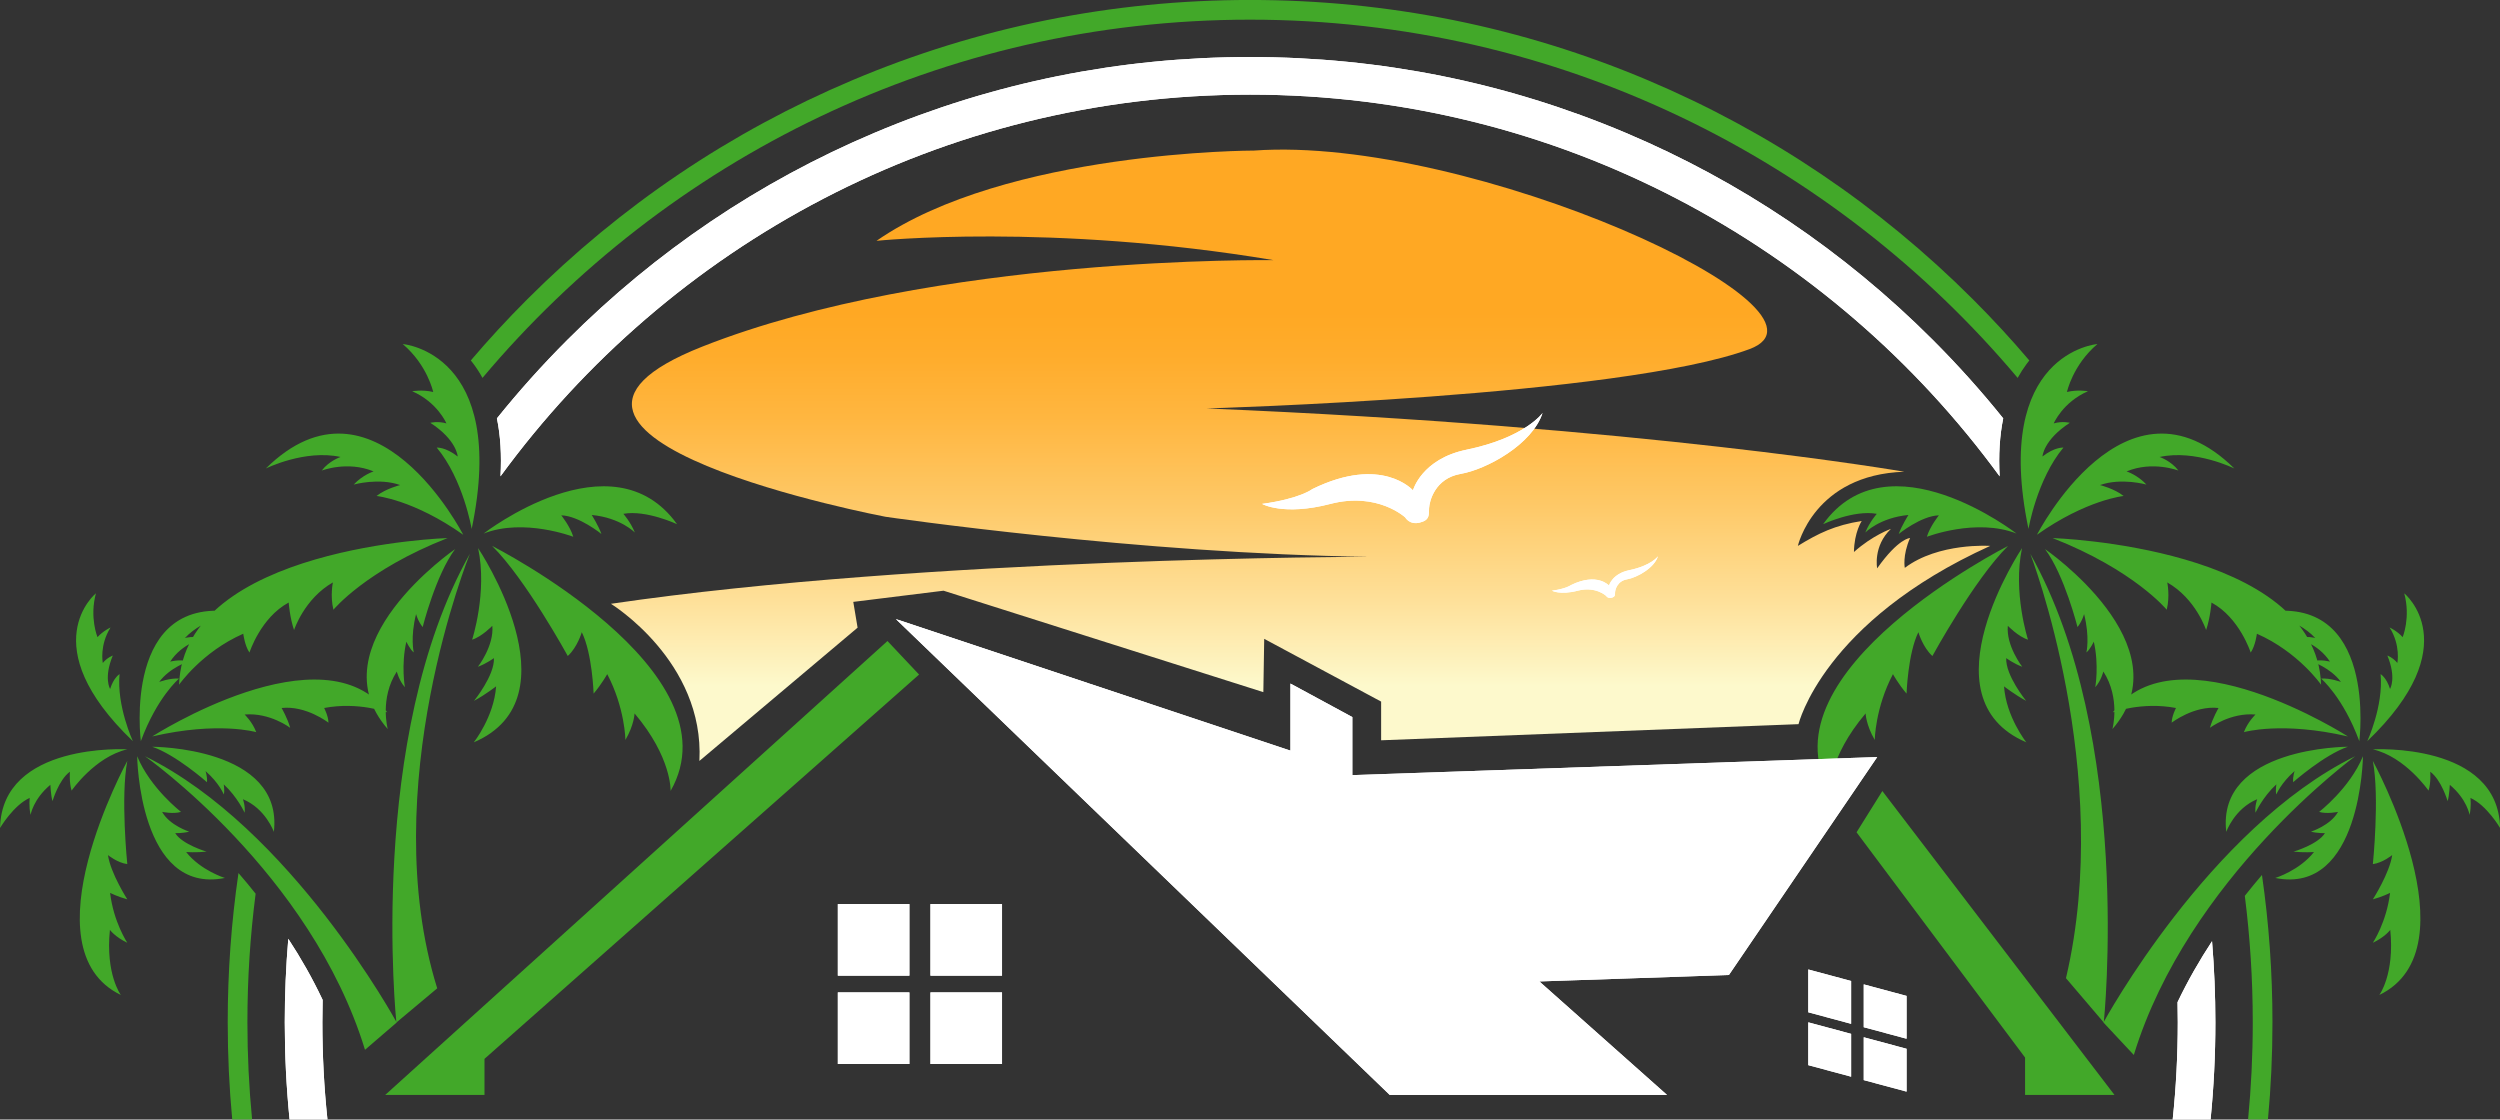
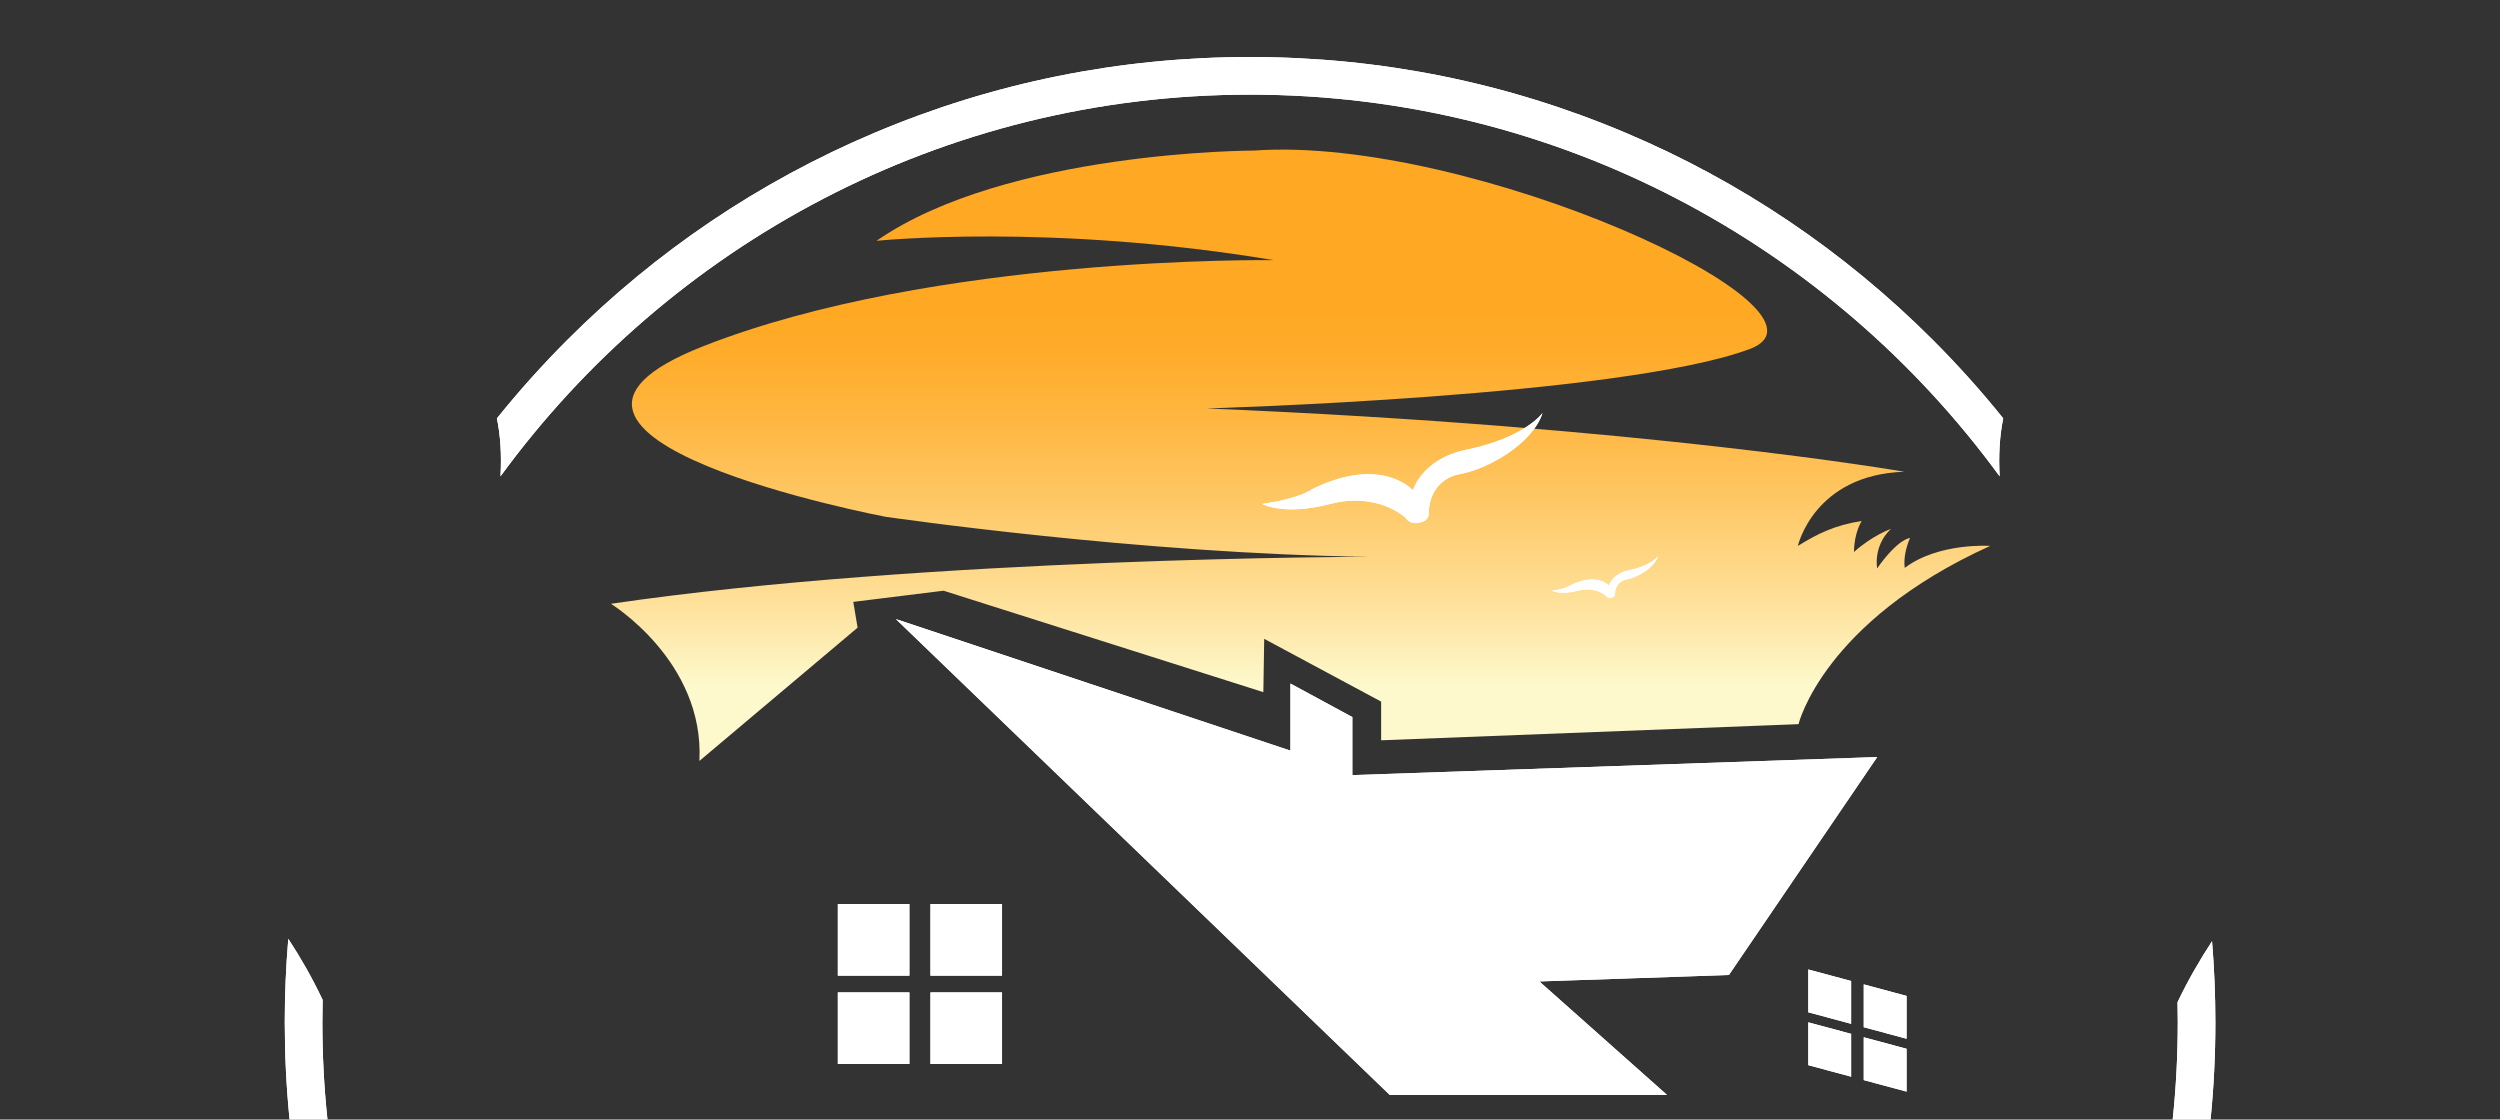
<svg xmlns="http://www.w3.org/2000/svg" xmlns:xlink="http://www.w3.org/1999/xlink" fill="#000000" height="717.9" preserveAspectRatio="xMidYMid meet" version="1" viewBox="198.4 641.1 1603.1 717.9" width="1603.1" zoomAndPan="magnify">
  <rect x="198.4" y="641.1" width="1603.1" height="717.9" fill="#333333" stroke="none" />
  <g>
    <linearGradient gradientUnits="userSpaceOnUse" id="a" x1="1032.381" x2="1032.381" xlink:actuate="onLoad" xlink:show="other" xlink:type="simple" y1="1108.376" y2="810.433">
      <stop offset="0.092" stop-color="#fdf9cc" />
      <stop offset="0.269" stop-color="#fee19b" />
      <stop offset="0.477" stop-color="#fec968" />
      <stop offset="0.658" stop-color="#ffb742" />
      <stop offset="0.804" stop-color="#ffac2b" />
      <stop offset="0.896" stop-color="#ffa823" />
    </linearGradient>
    <path d="M1002.5,737.65c0,0-158.54,0-242.05,57.88c0,0,111.63-11.58,254.69,12.4c0,0-217.48-3.31-366.32,55.4 c-148.84,58.71,117.42,109.15,117.42,109.15s164.55,23.98,310.09,25.63c0,0-283.6,0.4-486.19,30.17c0,0,60.07,36.81,56.75,100.76 l101.43-85.45l-2.76-16.54l57.88-7.17l205.07,65.05l0.55-34.18l74.98,40.24v24.81l267.64-10.34c0,0,15.75-65.74,122.93-114.31 c0,0-33.08-2.29-54.78,14.09c0,0-1.59-7.83,3.37-19.14c0,0-7.3,0-21.09,19.44c0,0-2.76-14.24,8.82-25.29c0,0-11.71,4.07-23.7,14.82 c0.14-12.61,4.98-19.9,4.98-19.9c-17.18,2.74-27.7,7.83-40.95,15.99c0,0,10.34-45.63,68.22-47.56c0,0-166.22-29.01-447.36-40.59 c0,0,265.85-7.57,348.13-38.04C1387.24,840.18,1141.19,727.72,1002.5,737.65z" fill="url(#a)" />
    <g id="change1_1">
-       <path d="M1648.86,1202.17c-3.65,4.27-7.34,8.74-11,13.37c3.37,26.58,5.1,53.65,5.1,81.12c0,20.99-1.01,41.77-3,62.27 h12.74c1.93-20.59,2.89-41.36,2.89-62.27C1655.59,1264.78,1653.34,1233.25,1648.86,1202.17z M362.32,1214.17 c-3.66-4.61-7.34-9.03-11-13.25c-4.59,31.48-6.9,63.43-6.9,95.74c0,20.91,0.97,41.68,2.89,62.27h12.74c-1.99-20.5-3-41.28-3-62.27 C357.04,1268.71,358.84,1241.19,362.32,1214.17z M1463.57,833.09c-60.2-60.2-130.32-107.47-208.38-140.49 c-80.83-34.19-166.69-51.52-255.19-51.52s-174.35,17.33-255.18,51.52c-78.07,33.02-148.18,80.29-208.39,140.49 c-12.61,12.61-24.67,25.67-36.12,39.14c0.56,0.69,1.11,1.4,1.65,2.12c2.14,2.86,4.09,5.88,5.83,9.08 C625.82,743.06,802.66,653.71,1000,653.71s374.17,89.35,492.21,229.72c1.75-3.19,3.7-6.22,5.83-9.07c0.54-0.72,1.09-1.42,1.65-2.11 C1488.24,858.75,1476.19,845.71,1463.57,833.09z M1554.29,1343.22h-57.33v-23.98L1388.9,1174.8l16.54-26.46L1554.29,1343.22z M787.75,1073.65l-278.67,246.42v23.15h-63.67l322.08-291.07L787.75,1073.65z M260.91,1049.67c3.62-4.03,8.37-6.2,8.37-6.2 c-7.24,11.58-4.96,22.74-4.96,22.74c2.89-3.51,6.41-4.75,6.41-4.75c-6,14.47-1.72,21.43-1.72,21.43c2.34-7.44,6.06-9.51,6.06-9.51 c-1.93,20.4,8.54,43,8.54,43c-64.5-61.74-23.7-94.82-23.7-94.82C255.7,1037.06,260.91,1049.67,260.91,1049.67z M244.33,1148.07 c-1.65-5.1-1.1-12.13-1.1-12.13c-7.17,5.24-11.16,18.88-11.16,18.88c-1.1-3.86-1.38-10.47-1.38-10.47 c-11.03,9.23-12.68,19.29-12.68,19.29c-1.24-5.65-0.55-10.89-0.55-10.89c-10.47,4.69-19.02,19.29-19.02,19.29 c1.1-55.13,81.59-50.44,81.59-50.44C259.22,1126.43,244.33,1148.07,244.33,1148.07z M280.03,1195.2c-6.34-0.83-12.4-5.79-12.4-5.79 c1.65,11.58,12.4,28.39,12.4,28.39c-6.06-1.65-11.03-4.13-11.03-4.13c2.21,18.74,11.03,31.97,11.03,31.97 c-7.86-3.72-11.16-8.27-11.16-8.27c-2.89,28.53,7.03,41.76,7.03,41.76c-61.6-29.77,4.13-150.08,4.13-150.08 C275.62,1152.2,280.03,1195.2,280.03,1195.2z M314.48,1161.71c-4.82,1.52-12.13,0-12.13,0c4.82,8.68,17.36,12.68,17.36,12.68 c-4.27,1.1-8.96,0.96-8.96,0.96c4.55,7.3,20.12,11.85,20.12,11.85c-6.48,0.69-13.09,0.28-13.09,0.28 c9.37,11.85,24.81,16.61,24.81,16.61c-55.13,11.09-56.23-78.07-56.23-78.07C294.91,1146.69,314.48,1161.71,314.48,1161.71z M288.71,1116.37c0,0-12.4-95.65,62.02-82.41c0,0-21.36,3.03-33.77,16.26c0,0,5.72-1.65,11.51,0.28c0,0-13.3,3.1-20.95,14.88 c0,0,5.43-1.65,11.81-0.21c0,0-12.22,4.13-18.84,13.23c0,0,6.82-2.58,12.71-2.17C313.21,1076.23,299.07,1088.2,288.71,1116.37z M296.01,1113.34c0,0,109.98-70.56,150.77-15.44c0,0-18.47-7-40.52-2.81c0,0,2.76,5.29,2.76,9.42c0,0-14.33-11.13-30.04-9.42 c0,0,3.86,6.67,5.51,12.73c0,0-12.95-9.92-29.22-8.54c0,0,4.96,4.69,7.44,11.3C362.72,1110.58,338.39,1103.51,296.01,1113.34z M296.01,1119.95c0,0,84.34,0,78,54.58c0,0-5.24-14.88-19.85-20.95c0,0,1.65,4.27,1.1,8.68c0,0-4.55-10.06-13.37-18.19 c0,0,0.69,4.27,0,6.48c0,0-2.76-7.17-11.71-15.02c0,0,1.24,3.31,0.96,7.17C331.16,1142.69,311.17,1125.05,296.01,1119.95z M452.79,1296.77l-20.34,17.5c-34.73-113.56-141.12-188.26-141.12-188.26C385.04,1172.05,452.79,1296.77,452.79,1296.77z M456.65,861.72c0,0,67.77,5.39,44.21,118.55c0,0-5.39-31.79-22.4-52.14c0,0,5.49-0.52,13.44,5.7c0,0-0.54-10.56-17.55-21.6 c0,0,4.66-1.25,10.32,0.38c0,0-5.76-13.58-21.96-20.63c0,0,6.66-1.17,13.48,0.48C476.19,892.45,472.5,875.18,456.65,861.72z M508.53,983.23c0,0,82.44-64,124.03-5.99c0,0-19.83-9.32-34.44-6.65c0,0,4.57,5.08,7.39,12.02c0,0-9.14-9.52-27.67-11.29 c0,0,4.56,7.26,6.21,12.19c0,0-14.27-11.63-25.75-11.96c0,0,5.74,7.1,7.71,13.75C566.01,985.3,534.27,973.12,508.53,983.23z M513.98,991.17c0,0,158.34,80.19,114.43,157.11c0,0,0.89-21.39-23.11-49.71c0,0-0.2,7.28-5.85,17.01c0,0-0.29-20.58-11.67-42.2 c0,0-3.48,6.28-8.73,12.49c0,0-0.85-25.82-7.58-39.39c0,0-2.83,9.74-8.99,15.27C562.47,1061.76,535.66,1012.65,513.98,991.17z M504.99,992.59c0,0,64.19,95.95-2.77,124.52c0,0,12.98-16.39,14.3-35.9c0,0-6.76,5.29-14.17,9.3c0,0,13.28-16.27,12.78-27.4 c0,0-4.9,3.58-10.27,5.54c0,0,10.45-13.46,9.23-26.26c0,0-6.68,6.97-12.94,8.89C501.16,1051.28,511.03,1020.91,504.99,992.59z M439.86,959.14c5.98-4.76,15.16-7,15.16-7c-13.73-4.86-29.8-0.31-29.8-0.31c5.75-6.22,12.75-8.44,12.75-8.44 c-16.8-6.97-33.26-0.53-33.26-0.53c4.76-6.3,12.08-8.73,12.08-8.73c-22.93-5.02-47.95,7.4-47.95,7.4 c69.71-68.67,126.59,42.48,126.59,42.48C463.72,961.55,439.86,959.14,439.86,959.14z M412.21,1032.08 c-2.2-8.88-0.34-17.51-0.34-17.51c-18.36,10.45-24.91,30.53-24.91,30.53c-2.68-7.68-3.45-17.63-3.45-17.63 c-18.01,9.7-25.15,32.08-25.15,32.08c-3.03-4.41-3.97-12.08-3.97-12.08c-26.6,11.7-41.17,32.7-41.17,32.7 c3.12-88.73,172.19-94.05,172.19-94.05C432.98,1006.71,412.21,1032.08,412.21,1032.08z M469.43,1043.21 c-3.12-3.92-4.22-8.35-4.22-8.35c-3.8,14.95-1.49,24.62-1.49,24.62c-2.35-1.85-4.75-6.91-4.75-6.91 c-3.45,15.14-0.93,29.21-0.93,29.21c-3.82-4.3-5.19-10.07-5.19-10.07c-11.14,17.18-5.82,36.9-5.82,36.9 c-46.77-53.59,43.23-115.41,43.23-115.41C477.82,1009.74,469.43,1043.21,469.43,1043.21z M499.7,996.22 c0,0-60.91,150.28-20.94,278.64l-26.18,21.92C452.58,1296.78,433.45,1114.04,499.7,996.22z M1740.09,1021.55 c0,0,40.79,33.08-23.7,94.82c0,0,10.47-22.6,8.54-43c0,0,3.72,2.07,6.06,9.51c0,0,4.27-6.96-1.72-21.43c0,0,3.51,1.24,6.41,4.75 c0,0,2.27-11.16-4.96-22.74c0,0,4.75,2.17,8.37,6.2C1739.09,1049.67,1744.3,1037.06,1740.09,1021.55z M1719.97,1121.61 c0,0,80.49-4.69,81.59,50.44c0,0-8.54-14.61-19.02-19.29c0,0,0.69,5.24-0.55,10.89c0,0-1.65-10.06-12.68-19.29 c0,0-0.28,6.62-1.38,10.47c0,0-4-13.64-11.16-18.88c0,0,0.55,7.03-1.1,12.13C1755.67,1148.07,1740.78,1126.43,1719.97,1121.61z M1719.97,1129.05c0,0,65.74,120.31,4.13,150.08c0,0,9.92-13.23,7.03-41.76c0,0-3.31,4.55-11.16,8.27c0,0,8.82-13.23,11.03-31.97 c0,0-4.96,2.48-11.03,4.13c0,0,10.75-16.81,12.4-28.39c0,0-6.06,4.96-12.4,5.79C1719.97,1195.2,1724.38,1152.2,1719.97,1129.05z M1713.63,1126.02c0,0-1.1,89.17-56.23,78.07c0,0,15.44-4.75,24.81-16.61c0,0-6.62,0.41-13.09-0.28c0,0,15.57-4.55,20.12-11.85 c0,0-4.69,0.14-8.96-0.96c0,0,12.54-4,17.36-12.68c0,0-7.3,1.52-12.13,0C1685.52,1161.71,1705.09,1146.69,1713.63,1126.02z M1686.79,1076.23c5.89-0.41,12.71,2.17,12.71,2.17c-6.62-9.1-18.84-13.23-18.84-13.23c6.38-1.45,11.81,0.21,11.81,0.21 c-7.65-11.78-20.95-14.88-20.95-14.88c5.79-1.93,11.51-0.28,11.51-0.28c-12.4-13.23-33.77-16.26-33.77-16.26 c74.42-13.23,62.02,82.41,62.02,82.41C1700.93,1088.2,1686.79,1076.23,1686.79,1076.23z M1637.28,1110.58 c2.48-6.62,7.44-11.3,7.44-11.3c-16.26-1.38-29.22,8.54-29.22,8.54c1.65-6.06,5.51-12.73,5.51-12.73 c-15.71-1.71-30.04,9.42-30.04,9.42c0-4.13,2.76-9.42,2.76-9.42c-22.05-4.19-40.52,2.81-40.52,2.81 c40.79-55.13,150.77,15.44,150.77,15.44C1661.61,1103.51,1637.28,1110.58,1637.28,1110.58z M1668.84,1142.69 c-0.28-3.86,0.96-7.17,0.96-7.17c-8.96,7.86-11.71,15.02-11.71,15.02c-0.69-2.21,0-6.48,0-6.48c-8.82,8.13-13.37,18.19-13.37,18.19 c-0.55-4.41,1.1-8.68,1.1-8.68c-14.61,6.06-19.85,20.95-19.85,20.95c-6.34-54.58,78-54.58,78-54.58 C1688.83,1125.05,1668.84,1142.69,1668.84,1142.69z M1708.67,1126.02c0,0-107.25,78-141.98,191.57l-19.48-20.81 C1547.21,1296.77,1614.96,1172.05,1708.67,1126.02z M1523.81,892.45c6.82-1.65,13.48-0.48,13.48-0.48 c-16.21,7.05-21.96,20.63-21.96,20.63c5.66-1.63,10.32-0.38,10.32-0.38c-17,11.05-17.55,21.6-17.55,21.6 c7.96-6.22,13.44-5.7,13.44-5.7c-17.01,20.35-22.4,52.14-22.4,52.14c-23.56-113.16,44.21-118.55,44.21-118.55 C1527.5,875.18,1523.81,892.45,1523.81,892.45z M1433.99,985.3c1.97-6.65,7.71-13.75,7.71-13.75 c-11.49,0.33-25.75,11.96-25.75,11.96c1.65-4.93,6.21-12.19,6.21-12.19c-18.53,1.77-27.67,11.29-27.67,11.29 c2.82-6.94,7.39-12.02,7.39-12.02c-14.61-2.68-34.44,6.65-34.44,6.65c41.59-58.01,124.03,5.99,124.03,5.99 C1465.73,973.12,1433.99,985.3,1433.99,985.3z M1437.53,1061.76c-6.16-5.53-8.99-15.27-8.99-15.27 c-6.72,13.56-7.58,39.39-7.58,39.39c-5.26-6.21-8.73-12.49-8.73-12.49c-11.39,21.62-11.67,42.2-11.67,42.2 c-5.65-9.73-5.85-17.01-5.85-17.01c-24,28.32-23.11,49.71-23.11,49.71c-43.91-76.92,114.43-157.11,114.43-157.11 C1464.34,1012.65,1437.53,1061.76,1437.53,1061.76z M1498.84,1051.28c-6.26-1.92-12.94-8.89-12.94-8.89 c-1.22,12.8,9.23,26.26,9.23,26.26c-5.37-1.96-10.27-5.54-10.27-5.54c-0.5,11.13,12.78,27.4,12.78,27.4 c-7.42-4.01-14.17-9.3-14.17-9.3c1.31,19.52,14.3,35.9,14.3,35.9c-66.95-28.57-2.77-124.52-2.77-124.52 C1488.97,1020.91,1498.84,1051.28,1498.84,1051.28z M1504.58,984.01c0,0,56.88-111.15,126.59-42.48c0,0-25.02-12.42-47.95-7.4 c0,0,7.32,2.43,12.08,8.73c0,0-16.46-6.44-33.26,0.53c0,0,7,2.21,12.75,8.44c0,0-16.07-4.55-29.8,0.31c0,0,9.17,2.24,15.16,7 C1560.14,959.14,1536.28,961.55,1504.58,984.01z M1514.59,986.13c0,0,169.07,5.33,172.19,94.05c0,0-14.58-21-41.17-32.7 c0,0-0.94,7.66-3.97,12.08c0,0-7.13-22.38-25.15-32.08c0,0-0.77,9.94-3.45,17.63c0,0-6.55-20.08-24.91-30.53 c0,0,1.86,8.64-0.34,17.51C1587.79,1032.08,1567.02,1006.71,1514.59,986.13z M1509.74,993.19c0,0,90,61.83,43.23,115.41 c0,0,5.32-19.72-5.82-36.9c0,0-1.37,5.77-5.19,10.07c0,0,2.52-14.07-0.93-29.21c0,0-2.4,5.06-4.75,6.91c0,0,2.31-9.67-1.49-24.62 c0,0-1.1,4.44-4.22,8.35C1530.57,1043.21,1522.18,1009.74,1509.74,993.19z M1547.42,1296.78l-24.24-28.43 c31.11-132.28-22.87-272.13-22.87-272.13C1566.55,1114.04,1547.42,1296.78,1547.42,1296.78z" fill="#42a829" />
-     </g>
+       </g>
    <g id="change2_1">
-       <path d="M1482.94,909.37c-14.09-17.53-29.18-34.34-45.25-50.41c-56.84-56.84-123.04-101.47-196.74-132.65 c-76.33-32.28-157.39-48.65-240.95-48.65c-83.55,0-164.62,16.37-240.94,48.65c-73.71,31.18-139.91,75.81-196.76,132.65 c-16.07,16.07-31.16,32.89-45.25,50.42c2.29,11.12,3.04,23.52,2.29,37.16C627.61,798.28,802.75,701.78,1000,701.78 s372.38,96.49,480.66,244.76C1479.9,932.9,1480.67,920.5,1482.94,909.37z M1616.85,1244.64c-8.03,12.24-15.55,25.32-22.13,39.11 c0.1,4.3,0.15,8.59,0.15,12.91c0,21.03-1.09,41.8-3.25,62.27h24.29c2.06-20.57,3.08-41.35,3.08-62.27 C1618.99,1279.2,1618.28,1261.86,1616.85,1244.64z M405.12,1296.66c0-4.8,0.06-9.59,0.17-14.37 c-6.53-13.87-14.02-26.97-22.03-39.19c-1.5,17.72-2.26,35.58-2.26,53.55c0,20.93,1.02,41.7,3.08,62.27h24.29 C406.21,1338.46,405.12,1317.69,405.12,1296.66z M1025.89,1122.43v-43l39.69,21.5v37.21l336.55-11.58l-95.09,139.75l-121.55,4.13 l81.86,72.77h-177.78l-316.7-305.13L1025.89,1122.43z M781.54,1266.73h-45.89v-45.89h45.89V1266.73z M840.94,1266.73h-45.89v-45.89 h45.89V1266.73z M781.54,1323.37h-45.89v-45.89h45.89V1323.37z M840.94,1323.37h-45.89v-45.89h45.89V1323.37z M1385.42,1297.62 l-27.47-7.39v-27.47l27.47,7.39V1297.62z M1420.97,1307.18l-27.47-7.39v-27.47l27.47,7.39V1307.18z M1385.42,1331.52l-27.47-7.39 v-27.47l27.47,7.39V1331.52z M1420.97,1341.09l-27.47-7.39v-27.47l27.47,7.39V1341.09z M1138.76,929.49 c37.65-7.75,48.79-23.57,48.79-23.57c-6.62,20.26-35.97,36.18-52.51,39.05s-20.05,17.59-20.26,21.94c-0.21,4.34,0.62,7.65-5.99,9.3 s-9.3-3.31-9.3-3.31s-17.78-16.54-47.96-8.68c-30.18,7.86-43.83,0-43.83,0c24.39-3.31,32.25-9.51,32.25-9.51 c44.65-21.91,64.5,0.83,64.5,0.83S1109.95,935.42,1138.76,929.49z M1243.11,1006.74c14.23-2.93,18.44-8.91,18.44-8.91 c-2.5,7.66-13.59,13.67-19.84,14.76c-6.25,1.08-7.58,6.65-7.66,8.29c-0.08,1.64,0.23,2.89-2.27,3.52c-2.5,0.62-3.52-1.25-3.52-1.25 s-6.72-6.25-18.12-3.28c-11.4,2.97-16.56,0-16.56,0c9.22-1.25,12.19-3.59,12.19-3.59c16.87-8.28,24.37,0.31,24.37,0.31 S1232.23,1008.98,1243.11,1006.74z" fill="#ffffff" />
+       <path d="M1482.94,909.37c-14.09-17.53-29.18-34.34-45.25-50.41c-56.84-56.84-123.04-101.47-196.74-132.65 c-76.33-32.28-157.39-48.65-240.95-48.65c-83.55,0-164.62,16.37-240.94,48.65c-73.71,31.18-139.91,75.81-196.76,132.65 c-16.07,16.07-31.16,32.89-45.25,50.42c2.29,11.12,3.04,23.52,2.29,37.16C627.61,798.28,802.75,701.78,1000,701.78 s372.38,96.49,480.66,244.76C1479.9,932.9,1480.67,920.5,1482.94,909.37z M1616.85,1244.64c-8.03,12.24-15.55,25.32-22.13,39.11 c0.1,4.3,0.15,8.59,0.15,12.91c0,21.03-1.09,41.8-3.25,62.27h24.29c2.06-20.57,3.08-41.35,3.08-62.27 C1618.99,1279.2,1618.28,1261.86,1616.85,1244.64z M405.12,1296.66c0-4.8,0.06-9.59,0.17-14.37 c-6.53-13.87-14.02-26.97-22.03-39.19c-1.5,17.72-2.26,35.58-2.26,53.55c0,20.93,1.02,41.7,3.08,62.27h24.29 C406.21,1338.46,405.12,1317.69,405.12,1296.66z M1025.89,1122.43v-43l39.69,21.5v37.21l336.55-11.58l-95.09,139.75l-121.55,4.13 l81.86,72.77h-177.78l-316.7-305.13L1025.89,1122.43z M781.54,1266.73h-45.89v-45.89h45.89V1266.73z M840.94,1266.73h-45.89v-45.89 h45.89V1266.73z M781.54,1323.37h-45.89v-45.89h45.89V1323.37z M840.94,1323.37h-45.89v-45.89h45.89V1323.37z M1385.42,1297.62 l-27.47-7.39v-27.47l27.47,7.39V1297.62M1420.97,1307.18l-27.47-7.39v-27.47l27.47,7.39V1307.18z M1385.42,1331.52l-27.47-7.39 v-27.47l27.47,7.39V1331.52z M1420.97,1341.09l-27.47-7.39v-27.47l27.47,7.39V1341.09z M1138.76,929.49 c37.65-7.75,48.79-23.57,48.79-23.57c-6.62,20.26-35.97,36.18-52.51,39.05s-20.05,17.59-20.26,21.94c-0.21,4.34,0.62,7.65-5.99,9.3 s-9.3-3.31-9.3-3.31s-17.78-16.54-47.96-8.68c-30.18,7.86-43.83,0-43.83,0c24.39-3.31,32.25-9.51,32.25-9.51 c44.65-21.91,64.5,0.83,64.5,0.83S1109.95,935.42,1138.76,929.49z M1243.11,1006.74c14.23-2.93,18.44-8.91,18.44-8.91 c-2.5,7.66-13.59,13.67-19.84,14.76c-6.25,1.08-7.58,6.65-7.66,8.29c-0.08,1.64,0.23,2.89-2.27,3.52c-2.5,0.62-3.52-1.25-3.52-1.25 s-6.72-6.25-18.12-3.28c-11.4,2.97-16.56,0-16.56,0c9.22-1.25,12.19-3.59,12.19-3.59c16.87-8.28,24.37,0.31,24.37,0.31 S1232.23,1008.98,1243.11,1006.74z" fill="#ffffff" />
    </g>
    <g id="change2_2">
      <path d="M1482.94,909.37c-14.09-17.53-29.18-34.34-45.25-50.41c-56.84-56.84-123.04-101.47-196.74-132.65 c-76.33-32.28-157.39-48.65-240.95-48.65c-83.55,0-164.62,16.37-240.94,48.65c-73.71,31.18-139.91,75.81-196.76,132.65 c-16.07,16.07-31.16,32.89-45.25,50.42c2.29,11.12,3.04,23.52,2.29,37.16C627.61,798.28,802.75,701.78,1000,701.78 s372.38,96.49,480.66,244.76C1479.9,932.9,1480.67,920.5,1482.94,909.37z M1616.85,1244.64c-8.03,12.24-15.55,25.32-22.13,39.11 c0.1,4.3,0.15,8.59,0.15,12.91c0,21.03-1.09,41.8-3.25,62.27h24.29c2.06-20.57,3.08-41.35,3.08-62.27 C1618.99,1279.2,1618.28,1261.86,1616.85,1244.64z M405.12,1296.66c0-4.8,0.06-9.59,0.17-14.37 c-6.53-13.87-14.02-26.97-22.03-39.19c-1.5,17.72-2.26,35.58-2.26,53.55c0,20.93,1.02,41.7,3.08,62.27h24.29 C406.21,1338.46,405.12,1317.69,405.12,1296.66z M1025.89,1122.43v-43l39.69,21.5v37.21l336.55-11.58l-95.09,139.75l-121.55,4.13 l81.86,72.77h-177.78l-316.7-305.13L1025.89,1122.43z M781.54,1266.73h-45.89v-45.89h45.89V1266.73z M840.94,1266.73h-45.89v-45.89 h45.89V1266.73z M781.54,1323.37h-45.89v-45.89h45.89V1323.37z M840.94,1323.37h-45.89v-45.89h45.89V1323.37z M1385.42,1297.62 l-27.47-7.39v-27.47l27.47,7.39V1297.62z M1420.97,1307.18l-27.47-7.39v-27.47l27.47,7.39V1307.18z M1385.42,1331.52l-27.47-7.39 v-27.47l27.47,7.39V1331.52z M1420.97,1341.09l-27.47-7.39v-27.47l27.47,7.39V1341.09z M1138.76,929.49 c37.65-7.75,48.79-23.57,48.79-23.57c-6.62,20.26-35.97,36.18-52.51,39.05s-20.05,17.59-20.26,21.94c-0.21,4.34,0.62,7.65-5.99,9.3 s-9.3-3.31-9.3-3.31s-17.78-16.54-47.96-8.68c-30.18,7.86-43.83,0-43.83,0c24.39-3.31,32.25-9.51,32.25-9.51 c44.65-21.91,64.5,0.83,64.5,0.83S1109.95,935.42,1138.76,929.49z M1243.11,1006.74c14.23-2.93,18.44-8.91,18.44-8.91 c-2.5,7.66-13.59,13.67-19.84,14.76c-6.25,1.08-7.58,6.65-7.66,8.29c-0.08,1.64,0.23,2.89-2.27,3.52c-2.5,0.62-3.52-1.25-3.52-1.25 s-6.72-6.25-18.12-3.28c-11.4,2.97-16.56,0-16.56,0c9.22-1.25,12.19-3.59,12.19-3.59c16.87-8.28,24.37,0.31,24.37,0.31 S1232.23,1008.98,1243.11,1006.74z" fill="#ffffff" />
    </g>
  </g>
</svg>